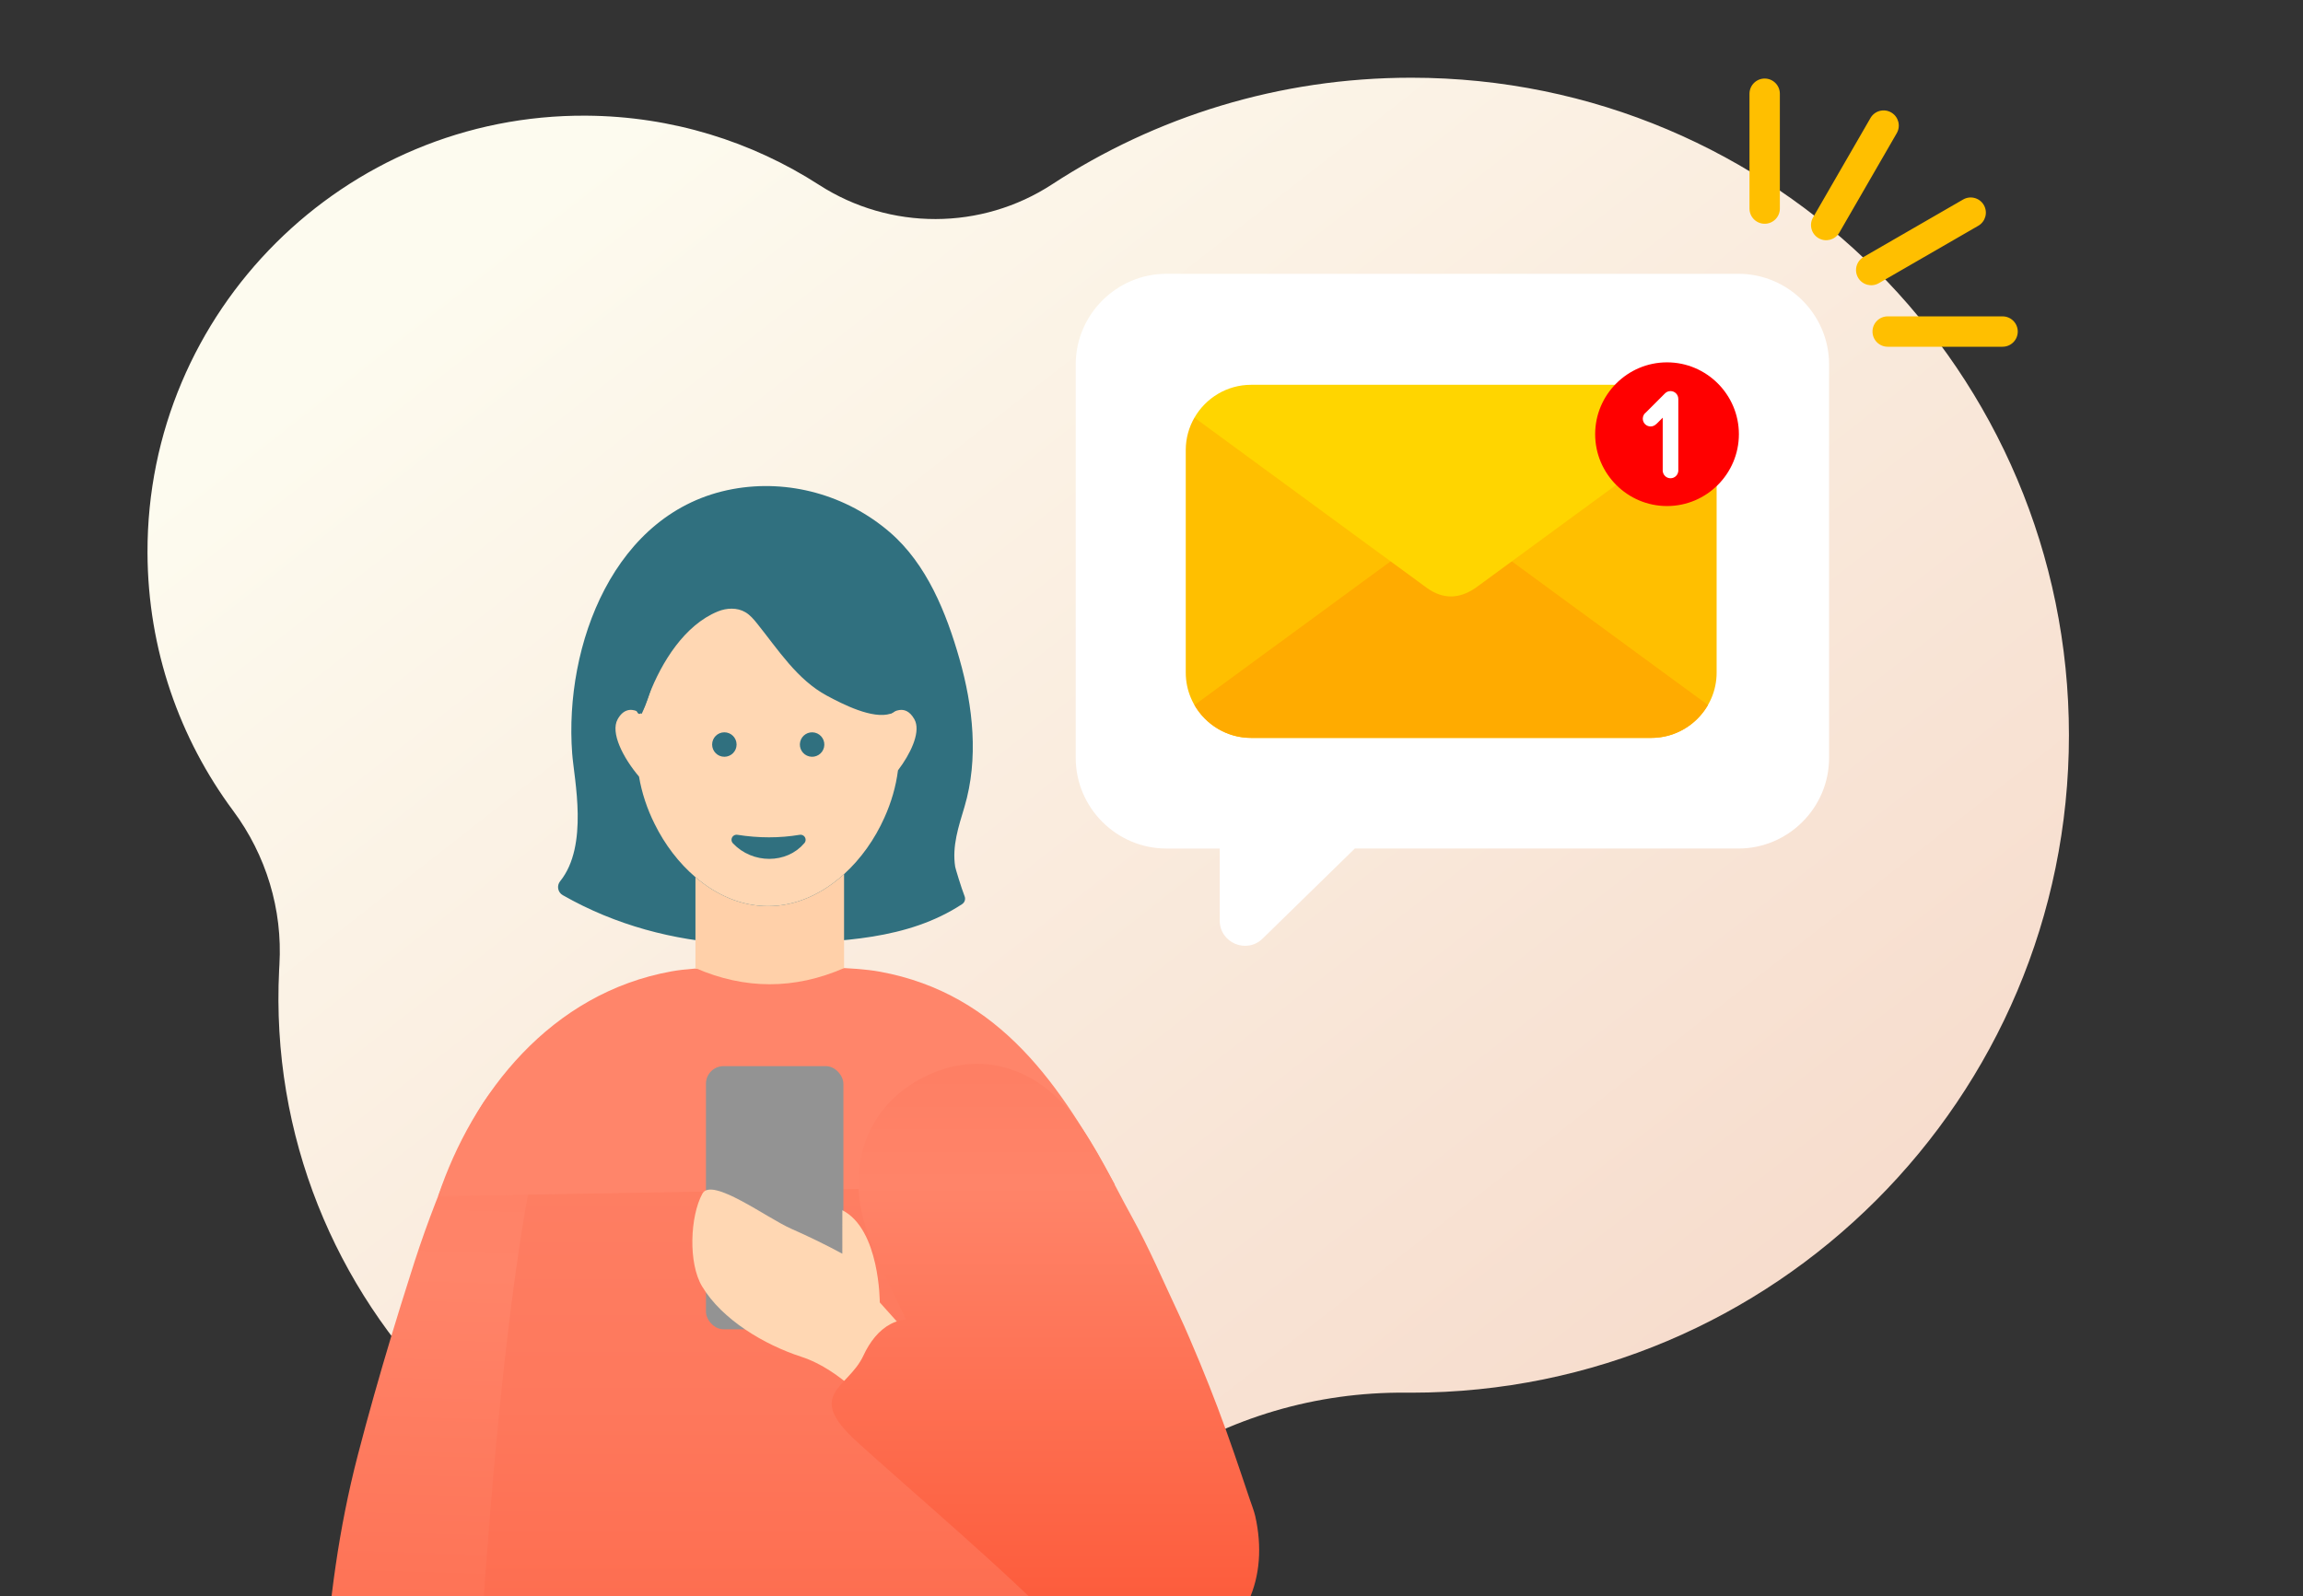
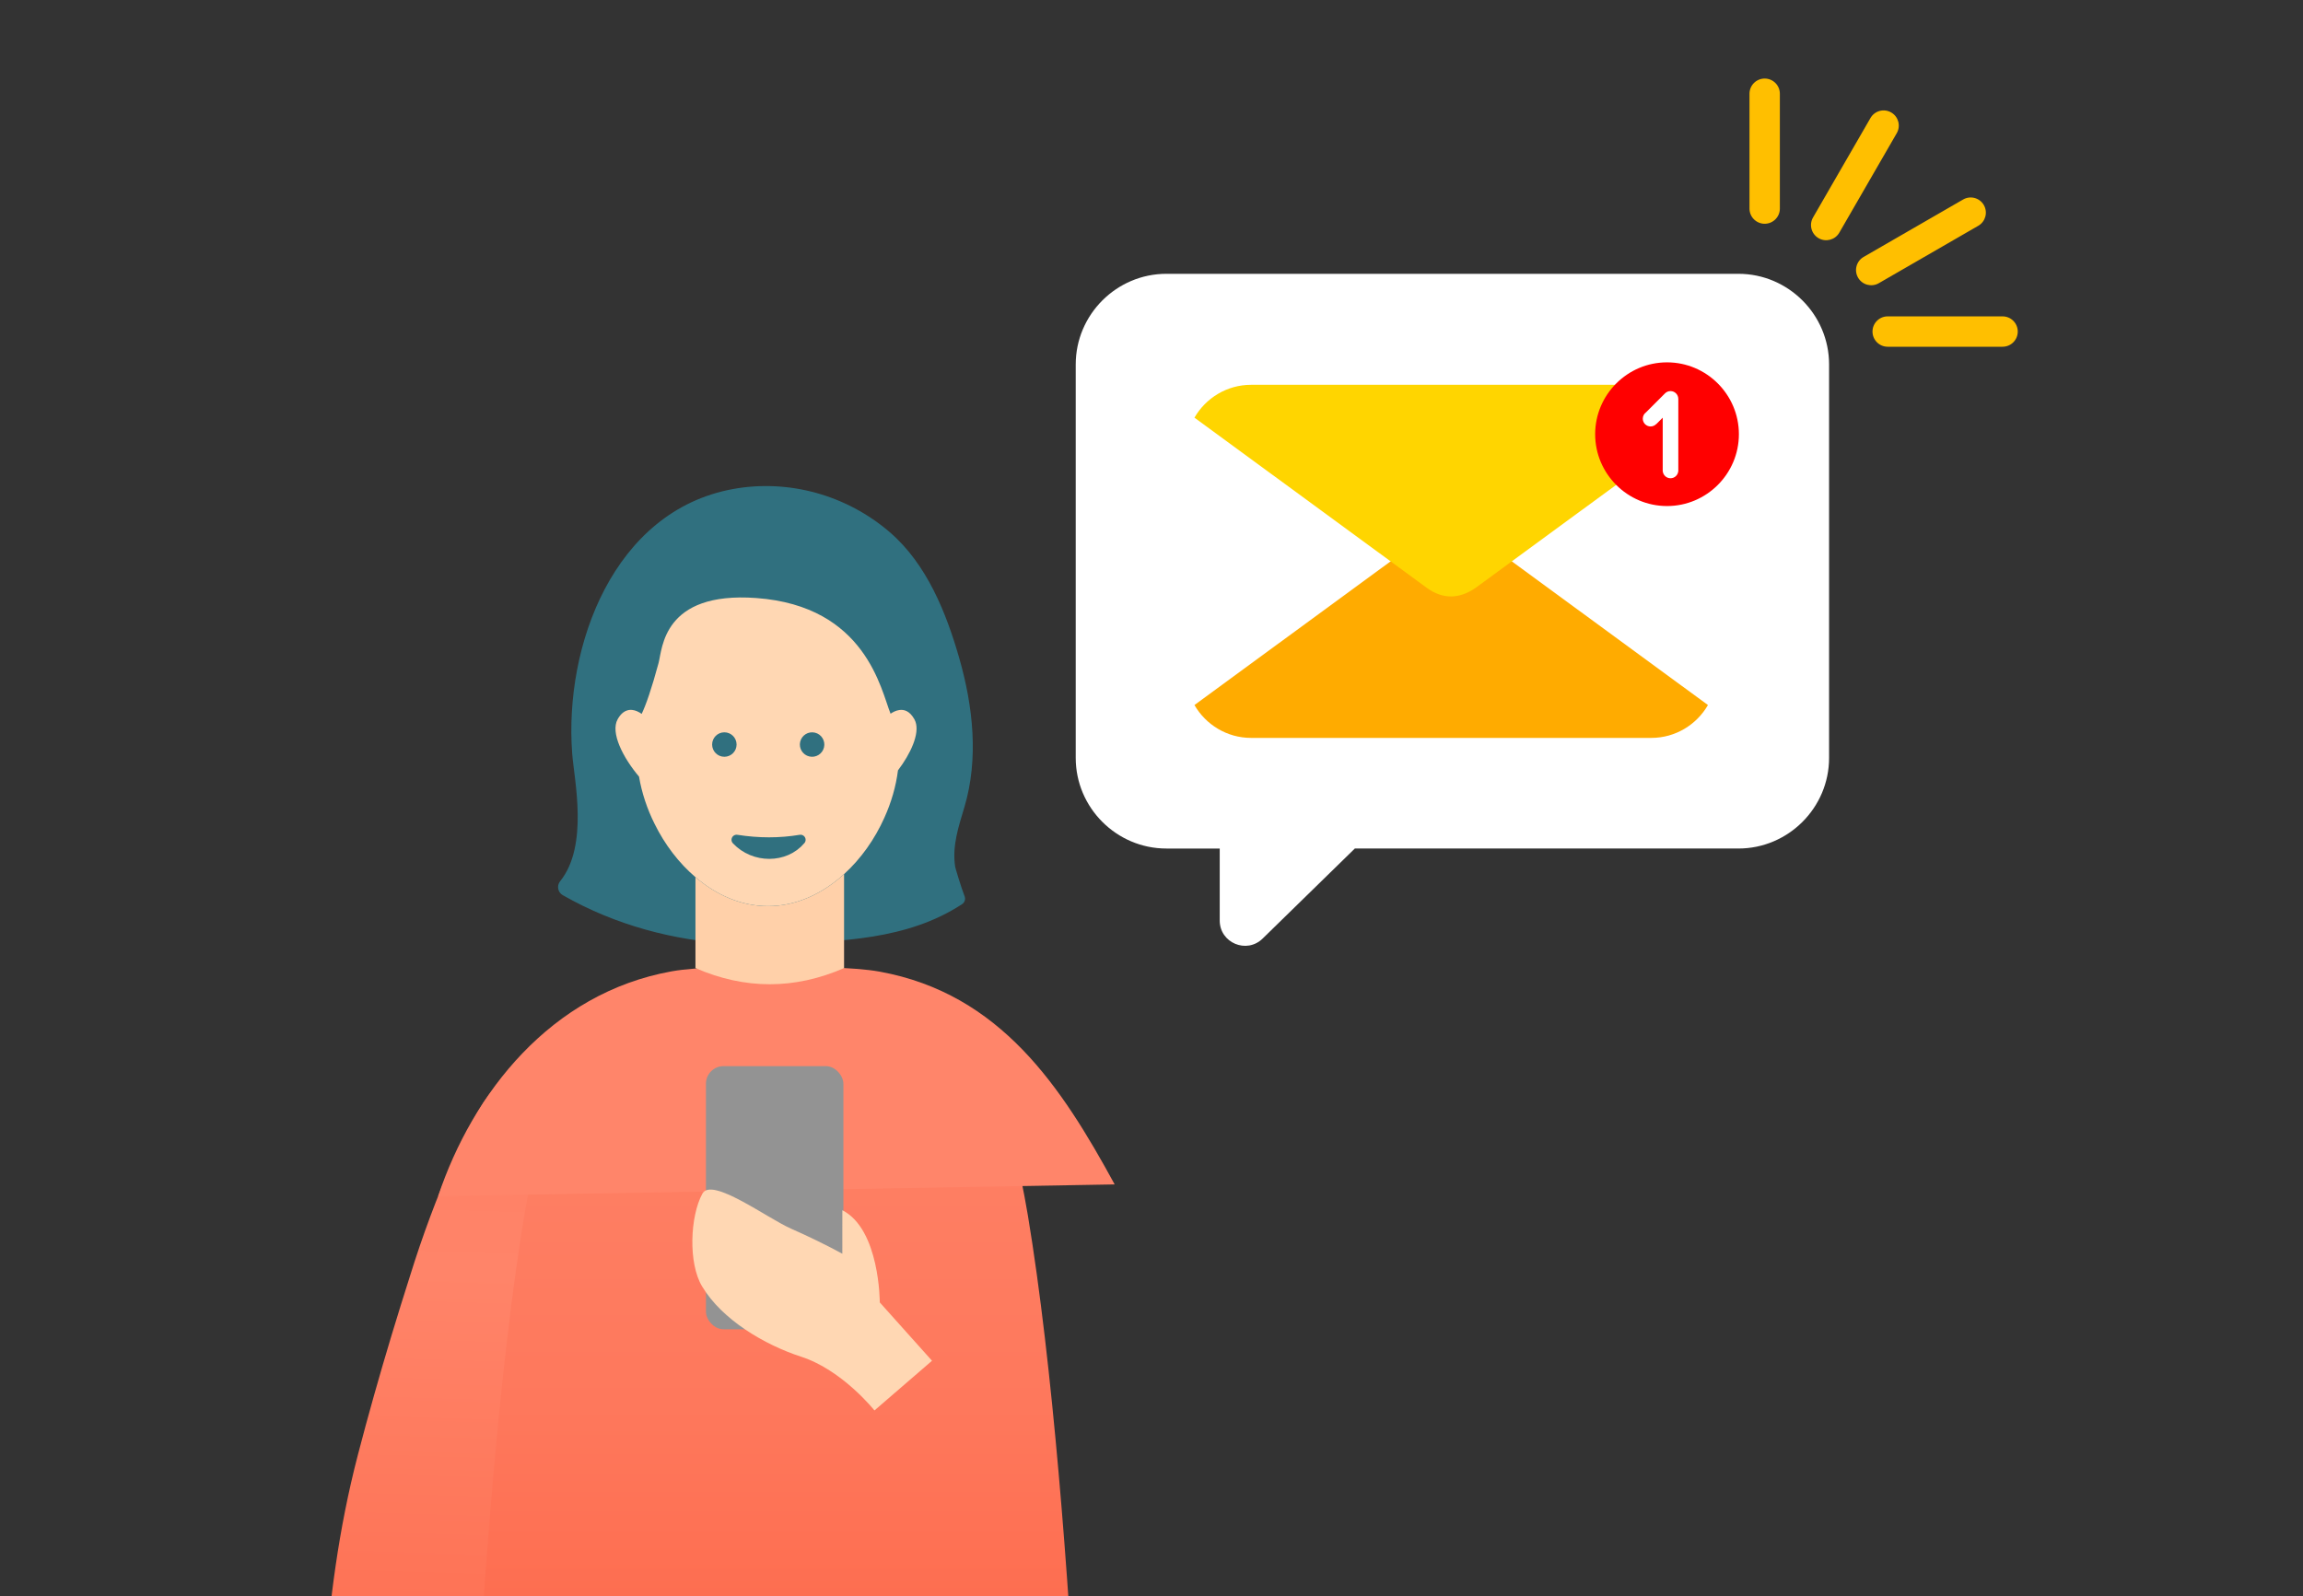
<svg xmlns="http://www.w3.org/2000/svg" xmlns:xlink="http://www.w3.org/1999/xlink" id="a" width="300" height="208" viewBox="0 0 300 208">
  <rect x="0" y="0" width="300" height="208" fill="#333333" stroke="none" />
  <defs>
    <style>.h{fill:url(#f);}.i{fill:url(#d);}.j{fill:url(#e);}.k{fill:url(#c);}.l{fill:none;}.m{fill:#ffd7b3;}.n{fill:#ffd0a9;}.o{fill:#ff856a;}.p{fill:#939393;}.q,.r{fill:#30707f;}.r{stroke:#30707f;stroke-linecap:round;stroke-linejoin:round;stroke-width:1.322px;}.s{fill:#fff;}.s,.t,.u,.v,.w{fill-rule:evenodd;}.t{fill:red;}.u{fill:#ffab00;}.v{fill:#ffbf00;}.w{fill:#ffd500;}.x{clip-path:url(#b);}</style>
    <clipPath id="b">
      <rect class="l" width="300" height="208" />
    </clipPath>
    <linearGradient id="c" x1="19.52" y1="-59.824" x2="226.247" y2="204.595" gradientTransform="matrix(1, 0, 0, 1, 0, 0)" gradientUnits="userSpaceOnUse">
      <stop offset=".294" stop-color="#fdfbef" />
      <stop offset="1" stop-color="#f6d9c9" />
    </linearGradient>
    <linearGradient id="d" x1="68.627" y1="133.132" x2="64.107" y2="282.399" gradientTransform="matrix(1, 0, 0, 1, 0, 0)" gradientUnits="userSpaceOnUse">
      <stop offset=".002" stop-color="#fe7e63" />
      <stop offset=".221" stop-color="#ff8469" />
      <stop offset=".998" stop-color="#fc5635" />
    </linearGradient>
    <linearGradient id="e" x1="101.097" y1="268.347" x2="101.097" y2="126.445" gradientTransform="matrix(1, 0, 0, 1, 0, 0)" gradientUnits="userSpaceOnUse">
      <stop offset=".002" stop-color="#fc5635" />
      <stop offset=".6" stop-color="#fe785c" />
      <stop offset="1" stop-color="#ff8469" />
    </linearGradient>
    <linearGradient id="f" x1="136.18" y1="136.722" x2="136.18" y2="217.188" xlink:href="#d" />
  </defs>
  <g class="x">
-     <path class="k" d="M183.839,10.126c-17.262,0-33.331,5.105-46.78,13.888-9.206,6.012-21.116,6.037-30.357,.079-8.752-5.643-19.154-8.945-30.324-9.021-31.511-.216-57.269,25.449-57.164,56.96,.042,12.594,4.186,24.222,11.165,33.619,4.287,5.771,6.442,12.866,6.019,20.043-.013,.224-.025,.448-.037,.673-2.16,43.367,33.797,79.254,77.16,77.02,13.613-.701,26.245-5.111,36.906-12.239,9.664-6.461,21.065-9.78,32.689-9.684,.241,.002,.481,.003,.722,.003,47.315,0,85.671-38.356,85.671-85.671S231.153,10.126,183.839,10.126Z" />
    <g>
      <g>
        <path class="q" d="M78.637,119.247c7.084,2.927,14.779,4.107,22.5,3.768,8.315-.366,17.03-.511,24.19-5.204,.337-.221,.476-.642,.33-1.018-.452-1.158-1.199-3.651-1.23-3.847-.423-2.723,.447-5.242,1.21-7.809,1.864-6.274,1.117-13.082-.653-19.286-1.71-5.994-4.247-12.35-9.083-16.511-5.607-4.825-13.172-6.956-20.462-5.611-15.479,2.856-21.963,20.378-20.904,34.453,.256,3.4,2.182,12-1.567,16.64-.471,.583-.315,1.446,.338,1.818,1.73,.987,3.51,1.854,5.33,2.607Z" />
        <g>
          <path class="i" d="M41.035,272.107c-.263-.844-.307-1.842-.298-2.963,.077-9.02,.391-13.014,.587-22.032,.43-19.727,.279-38.21,5.274-57.461,1.367-5.267,2.851-10.489,4.414-15.679,.79-2.592,1.584-5.182,2.412-7.759,.804-2.587,1.675-5.147,2.618-7.679,.943-2.532,1.961-5.035,3.081-7.498,1.055-2.303,2.168-4.584,3.489-6.783,4.436-7.381,13.994-10.129,21.475-5.864,6.057,3.454,8.9,10.29,7.669,16.7-.525,2.696-1.299,5.294-2.139,7.866-.847,2.57-1.796,5.099-2.821,7.6-1.024,2.5-2.12,4.973-3.284,7.419-1.139,2.456-2.312,4.898-3.489,7.338-2.371,4.875-4.822,9.718-7.39,14.516-2.548,4.759-5.184,9.483-8.065,14.112-.013,.022-.048,.008-.042-.017l.754-3.534-4.776,62.453c-.142,2.965-4.18,3.459-9.901,2.692-2.18-.293-4.447-.262-6.608-.849-1.758-.477-2.584-1.369-2.96-2.579Z" />
          <path class="j" d="M133.892,158.346c-2.155-12.97-7.623-31.9-23.831-31.901h-17.928c-16.209,.001-21.676,18.931-23.831,31.901-6.49,39.05-8.211,110.001-7.892,110.001h81.374c.319,0-1.402-70.951-7.892-110.001Z" />
          <path class="o" d="M145.203,154.33c-6.928-12.707-14.85-24.836-30.595-27.721-3.49-.64-9.506-.593-13.374-.719-.043-.001-.301-.002-.344,0-3.868,.093-9.887,.046-13.381,.673-15.763,2.829-25.945,15.869-30.439,29.303l88.132-1.535Z" />
          <rect class="p" x="91.959" y="138.917" width="17.905" height="34.289" rx="2.298" ry="2.298" />
          <path class="m" d="M109.726,163.358c-2.177-1.177-4.413-2.262-6.677-3.261-3.134-1.383-10.342-6.781-11.549-4.571-1.607,2.942-1.869,9.047-.045,12.087,2.62,4.369,8.147,7.621,12.913,9.17,5.382,1.749,9.542,6.999,9.542,6.999l7.499-6.476-6.805-7.601s.016-9.51-4.876-12.013l-.003,5.667Z" />
-           <path class="h" d="M121.334,172.591c5.086,2.303,14.11,7.382,18.723,9.274,4.612,1.892,5.985,2.709,9.5,4.218,3.515,1.509,5.933,2.737,9.246,4.319-7.972,5.874-15.997,11.337-23.461,17.858-1.673-3.629-3.054-6.745-4.778-10.552-.646-1.427-1.736-3.721-2.551-5.434-.815-1.713-2.029-4.123-2.838-5.807-2.156-4.488-4.395-8.431-6.414-12.933-2.018-4.502-4.451-8.806-6.001-13.659-2.641-8.267,.38-16.466,8.568-19.986,7.218-3.103,14.123-.28,18.56,5.63,3.065,4.083,5.083,8.571,7.476,12.891,2.393,4.319,4.117,8.438,6.257,12.97,.803,1.699,1.878,4.264,2.64,6.084s1.716,4.258,2.321,5.852c1.613,4.252,2.807,7.848,4.219,12.049,.186,.553,.566,1.531,.712,2.181,1.803,7.988-1.162,15.286-8.894,18.496-5.574,2.314-10.55,.62-15.461-2.925-7.484-7.903-20.73-19.053-27.56-25.287-6.83-6.234-1.118-6.896,.871-11.191,1.716-3.706,4.758-5.907,8.866-4.047Z" />
        </g>
        <g>
          <g>
            <path class="n" d="M109.952,113.899v12.244c-6.453,2.808-12.906,2.808-19.359,0v-11.848c2.703,2.318,5.956,3.774,9.453,3.774,3.695,0,7.112-1.626,9.906-4.171Z" />
            <path class="m" d="M119.252,94.029c-.04-.108-.085-.215-.142-.312-.606-1.083-1.343-1.298-1.978-1.196-.459,.068-.861,.295-1.122,.476-1.247-3.055-3.196-14.034-17.496-15.074-12.189-.886-12.223,6.618-12.727,8.477-.918,3.389-1.638,5.441-2.199,6.619-.159-.113-.374-.249-.623-.351-.38-.158-.85-.249-1.32-.079-.408,.142-.822,.476-1.185,1.128-.98,1.751,.72,5.038,2.783,7.475,.357,2.114,1.054,4.222,2.046,6.195,1.309,2.652,3.134,5.061,5.305,6.908,2.703,2.318,5.956,3.774,9.453,3.774,3.695,0,7.112-1.627,9.906-4.171,2.199-2.001,4.012-4.568,5.259-7.368,.895-1.978,1.502-4.069,1.763-6.149,1.638-2.165,2.85-4.749,2.278-6.353Z" />
          </g>
-           <path class="q" d="M83.729,81.061c-.005,.011-.03,.02-.034,.029-.929,1.898-1.697,3.596-1.706,5.796-.005,1.126,.204,2.237,.456,3.497,.072,.359,.306,2.588,.822,2.645,.471,.051,1.166-2.193,1.289-2.512,1.619-4.198,4.6-9.075,8.968-10.85,1.143-.465,2.508-.521,3.571,.106,.619,.365,1.092,.927,1.541,1.487,2.745,3.423,5.213,7.311,9.078,9.388,2.067,1.111,5.943,3.097,8.295,2.351,2.134-.677,.509-5.054,.09-6.692-1.216-4.744-4.714-8.929-9.254-10.812-3.847-1.596-7.464-1.783-12.121-1.787-6.041-.005-8.292,1.584-10.995,7.355Z" />
+           <path class="q" d="M83.729,81.061Z" />
        </g>
      </g>
      <g>
        <g>
          <circle class="q" cx="94.358" cy="97.014" r="1.593" />
          <circle class="q" cx="105.788" cy="97.014" r="1.593" transform="translate(-12.936 177.683) rotate(-76.717)" />
        </g>
        <path class="r" d="M104.282,109.427c-2.031,2.42-6.03,2.444-8.331,0,2.857,.45,5.635,.45,8.331,0Z" />
      </g>
    </g>
    <g>
      <path class="s" d="M226.453,35.677h-74.512c-6.497,0-11.812,5.315-11.812,11.812v51.263c0,6.497,5.315,11.812,11.812,11.812h6.946v9.383c0,2.911,3.504,4.386,5.586,2.352l12.014-11.736h49.966c6.497,0,11.812-5.315,11.812-11.812V47.489c0-6.497-5.315-11.812-11.812-11.812Z" />
      <g>
-         <path class="v" d="M162.97,96.149h52.141c4.678,0,8.506-3.828,8.506-8.506v-28.998c0-1.535-.412-2.978-1.131-4.224h-66.892c-.719,1.246-1.131,2.69-1.131,4.224v28.998c0,4.678,3.828,8.506,8.506,8.506Z" />
        <path class="u" d="M162.97,96.149h52.141c3.144,0,5.903-1.728,7.376-4.282l-30.315-22.213c-2.088-1.411-4.175-1.478-6.262,0l-30.315,22.213c1.472,2.553,4.232,4.282,7.375,4.282Z" />
        <path class="w" d="M162.97,50.139h52.141c3.144,0,5.903,1.728,7.376,4.282l-30.315,22.213c-2.088,1.411-4.175,1.478-6.262,0l-30.315-22.213c1.472-2.553,4.232-4.281,7.375-4.281Z" />
        <path class="t" d="M217.155,65.938c5.156,0,9.362-4.206,9.362-9.362s-4.206-9.362-9.362-9.362-9.362,4.206-9.362,9.362,4.206,9.362,9.362,9.362Z" />
        <path class="s" d="M218.625,51.966v9.44h-.005c-.053,.511-.485,.91-1.01,.91s-.957-.399-1.01-.91h-.006v-6.982l-.845,.845-.009-.009c-.184,.189-.442,.306-.727,.306-.561,0-1.015-.454-1.015-1.015,0-.339,.166-.639,.422-.824l2.475-2.475h0c.183-.182,.436-.294,.714-.294,.558,0,1.011,.451,1.015,1.008h0Z" />
      </g>
      <path class="v" d="M231.853,27.178c0,1.092-.885,1.978-1.978,1.978-1.092,0-1.978-.886-1.978-1.978V12.213c0-1.092,.886-1.978,1.978-1.978,1.092,0,1.978,.886,1.978,1.978v14.965h0Zm7.744,3.137l7.483-12.961c.546-.945,.223-2.154-.722-2.7-.944-.547-2.153-.224-2.7,.721l-7.483,12.961c-.546,.944-.223,2.154,.722,2.7,.945,.547,2.153,.224,2.7-.721h0Zm5.144,6.586c-.945,.547-2.153,.223-2.7-.722-.546-.944-.223-2.153,.721-2.699l12.961-7.483c.945-.547,2.154-.223,2.7,.721,.546,.945,.223,2.153-.721,2.7l-12.96,7.483h0Zm1.158,8.279c-1.093,0-1.978-.886-1.978-1.978s.886-1.979,1.978-1.978h14.966c1.092,0,1.978,.886,1.978,1.978,0,1.093-.886,1.978-1.978,1.978h-14.965Z" />
    </g>
  </g>
</svg>